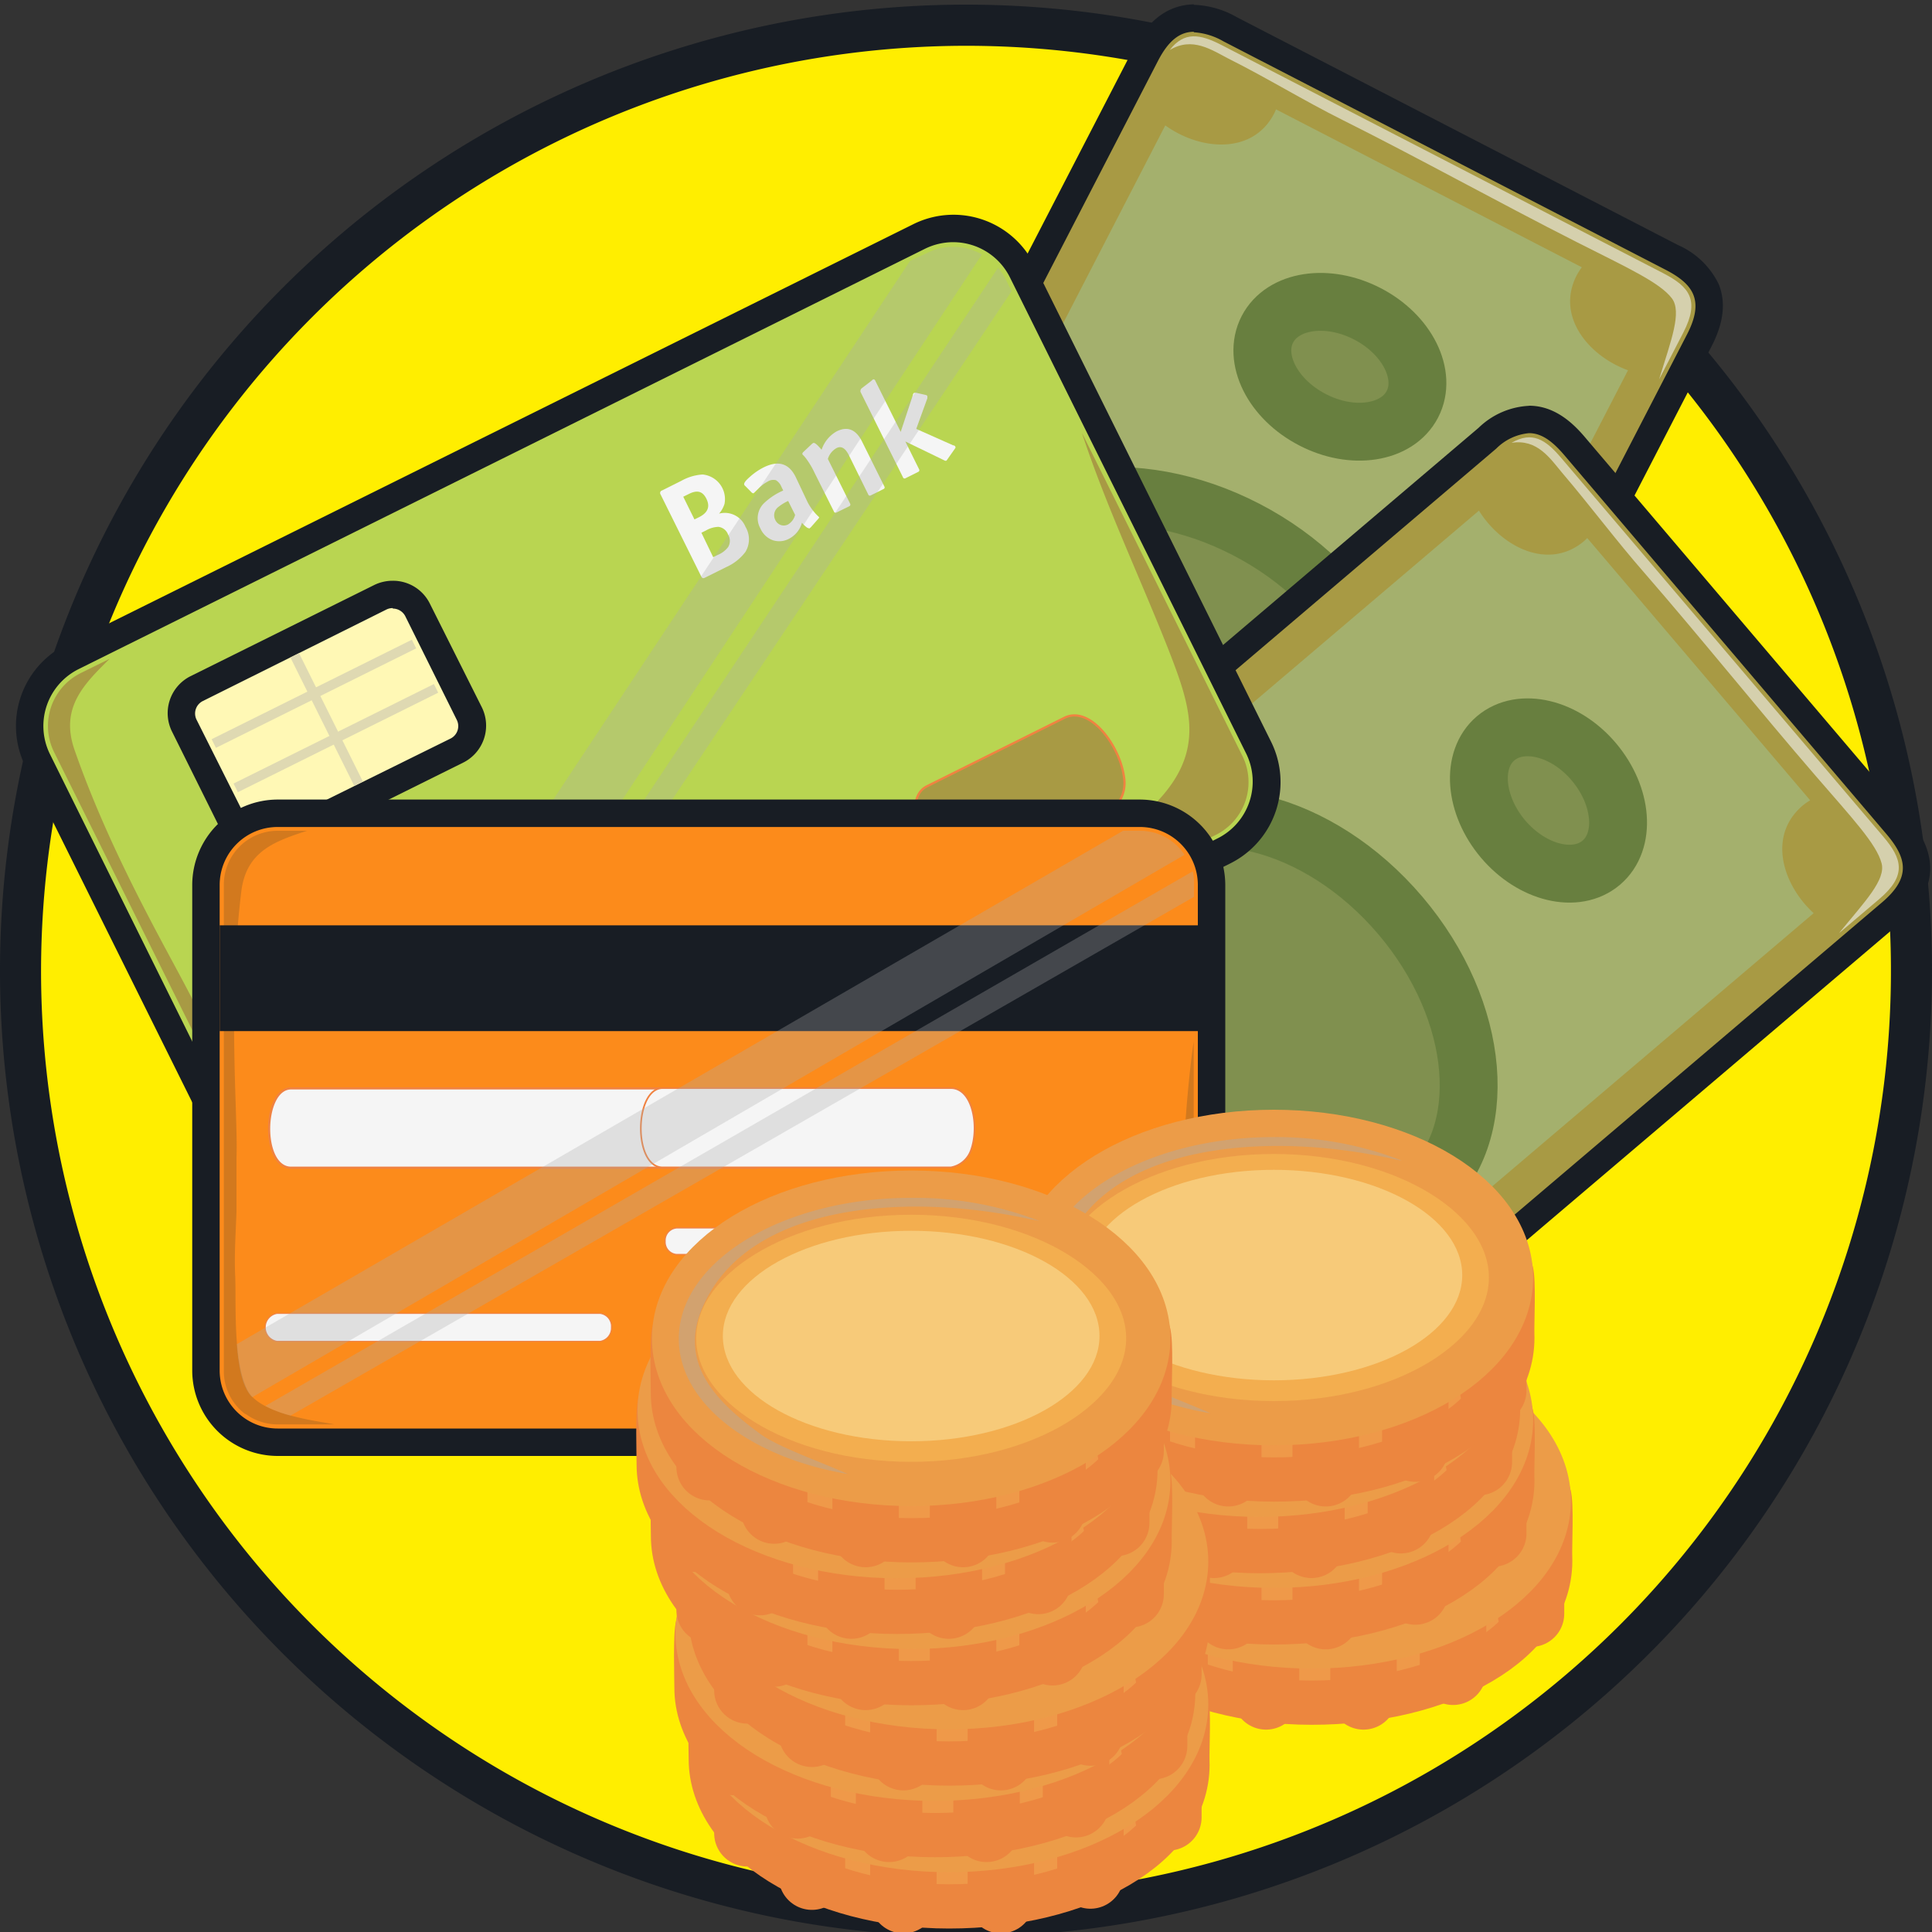
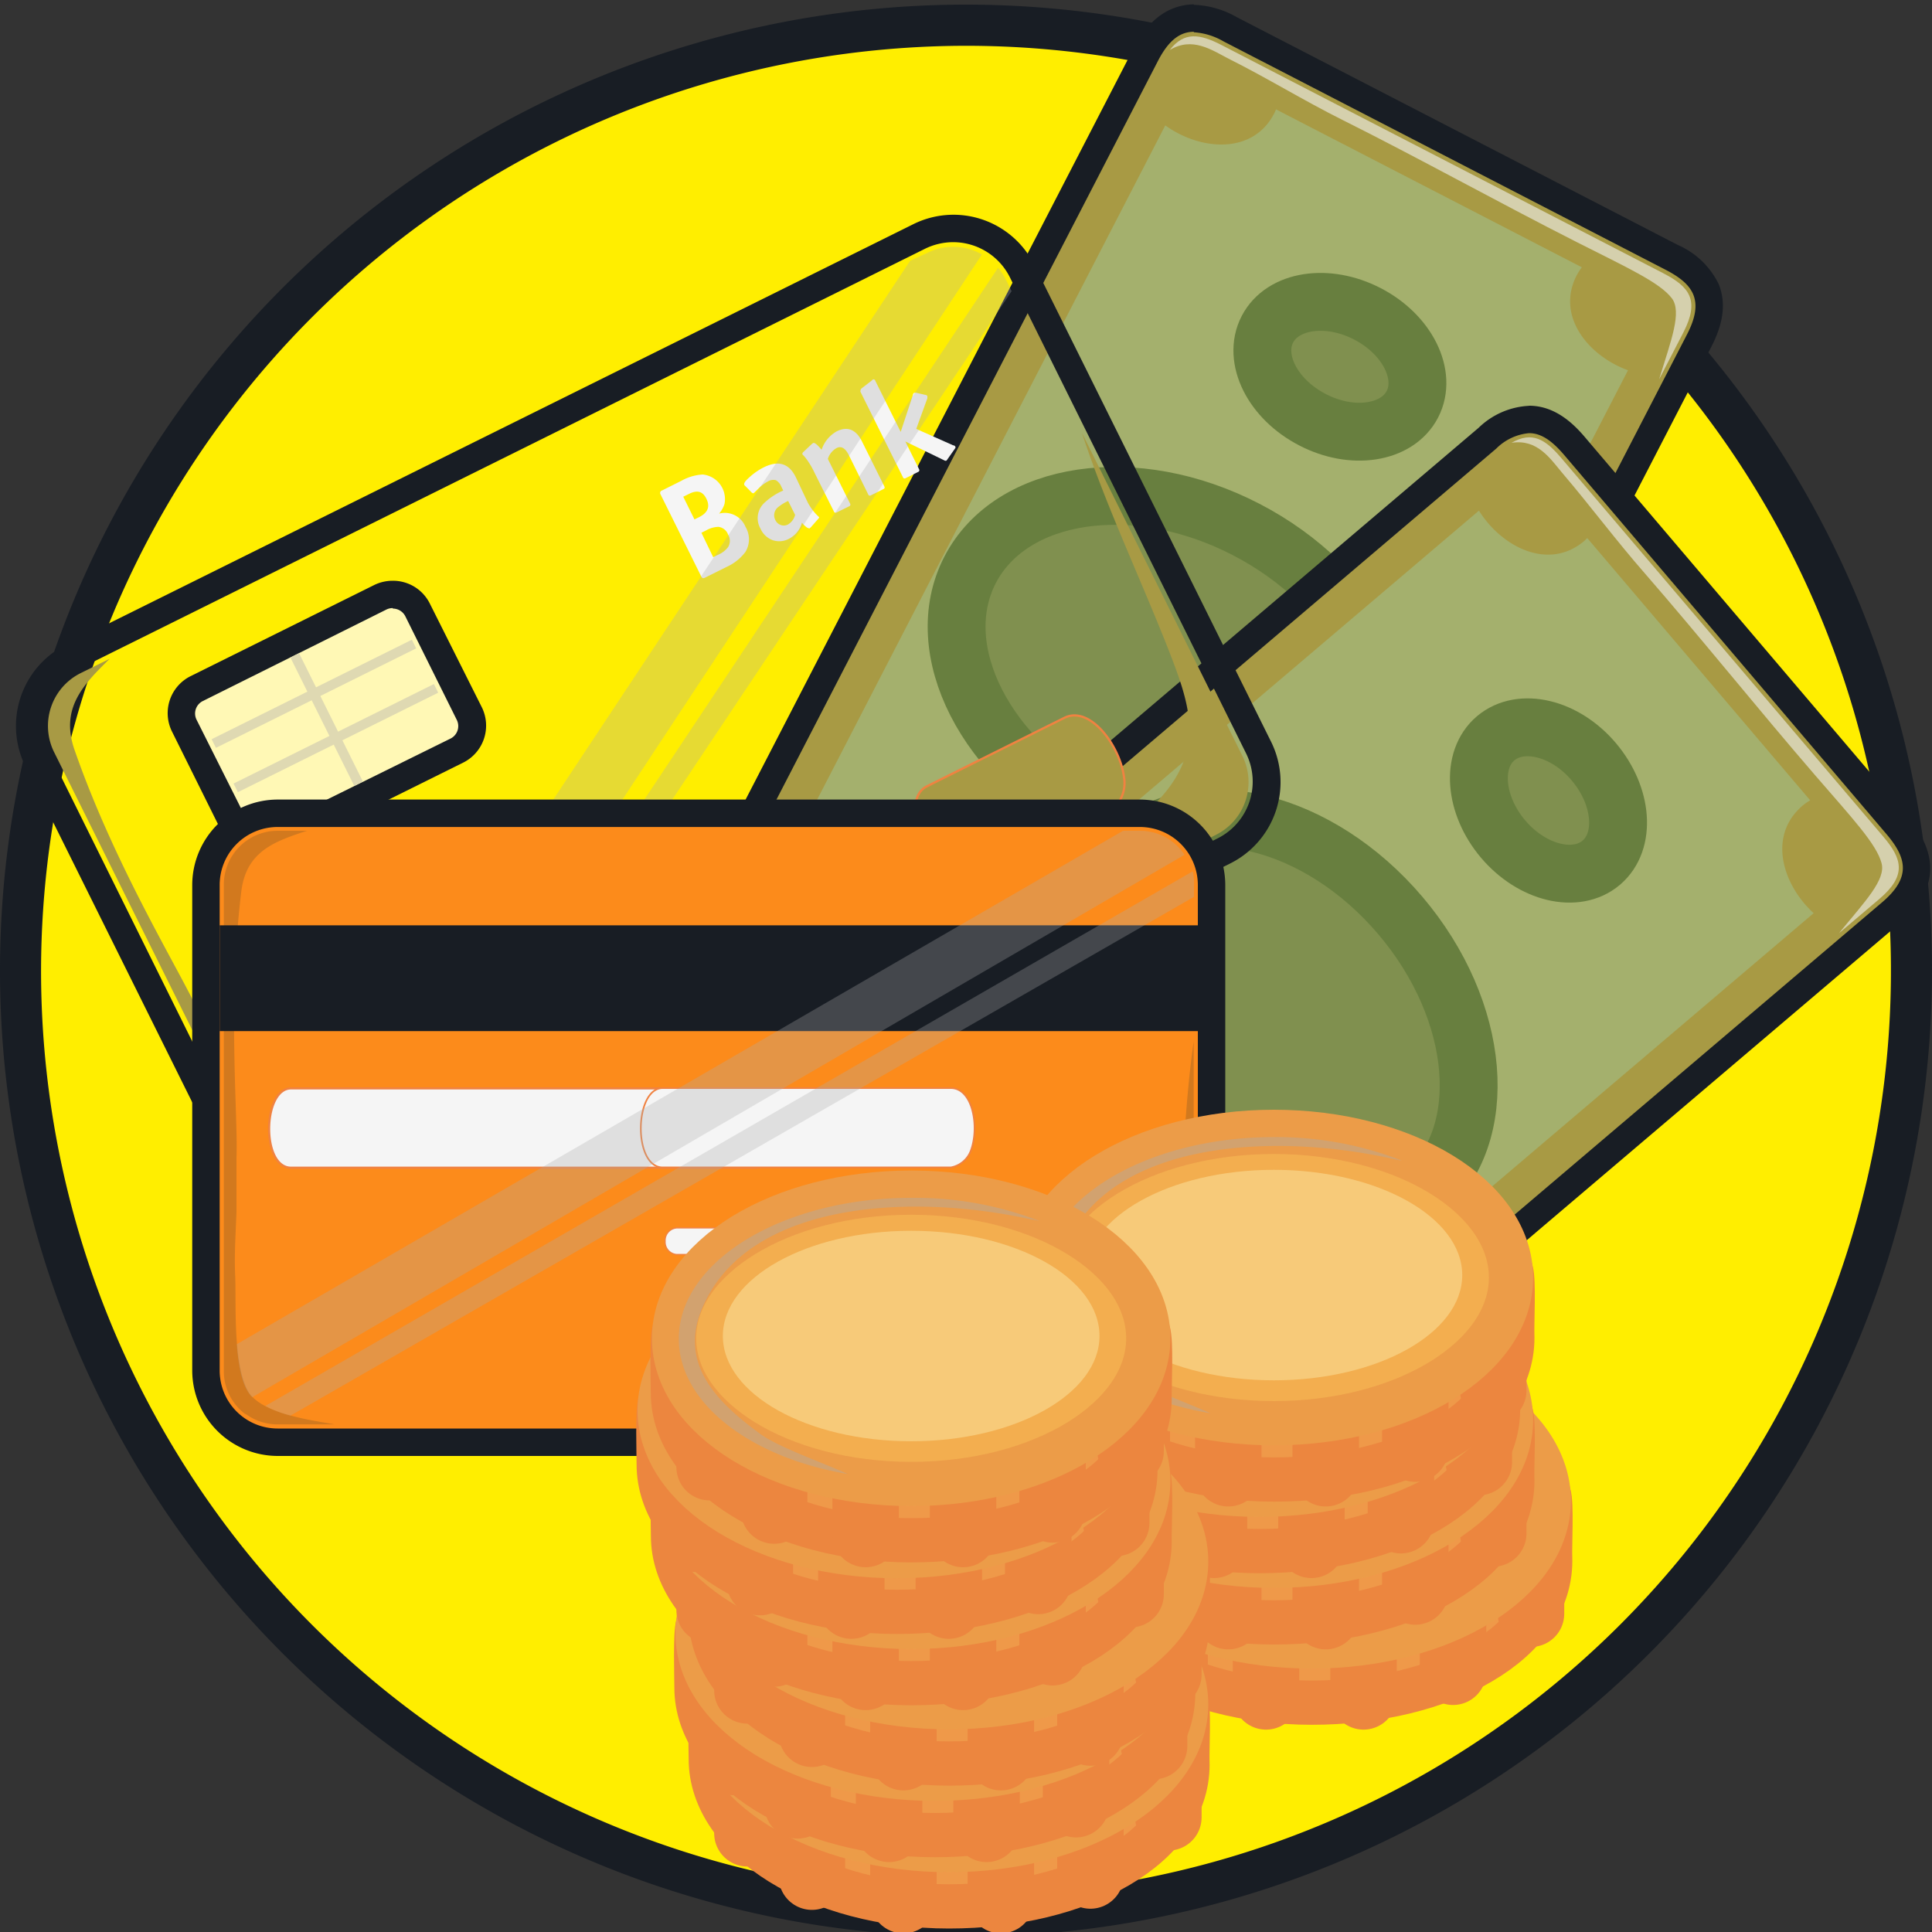
<svg xmlns="http://www.w3.org/2000/svg" viewBox="0 0 200 200">
  <rect x="0" y="0" width="200" height="200" fill="#333333" stroke="none" />
  <defs>
    <style>.cls-1{isolation:isolate;}.cls-2{fill:#fe0;}.cls-3{fill:#181d24;}.cls-4,.cls-9{fill:#a89a44;}.cls-5{fill:#a4b06d;}.cls-6{fill:#80904f;stroke:#687f3f;stroke-width:5.99px;}.cls-10,.cls-11,.cls-18,.cls-19,.cls-20,.cls-21,.cls-22,.cls-23,.cls-24,.cls-25,.cls-26,.cls-6,.cls-9{stroke-linecap:round;stroke-linejoin:round;}.cls-7{fill:#f4f3f3;opacity:0.6;}.cls-15,.cls-29,.cls-7{mix-blend-mode:hard-light;}.cls-8{fill:#b9d551;}.cls-10,.cls-11,.cls-18,.cls-19,.cls-20,.cls-21,.cls-22,.cls-23,.cls-9{stroke:#f08241;}.cls-9{stroke-width:0.23px;}.cls-10,.cls-11,.cls-14,.cls-18,.cls-19,.cls-20,.cls-21,.cls-22,.cls-23{fill:#f5f5f5;}.cls-10{stroke-width:0.14px;}.cls-11{stroke-width:0.15px;}.cls-12{fill:#fff8b5;}.cls-13,.cls-25{fill:none;}.cls-13{stroke:#dfd9b2;stroke-miterlimit:10;}.cls-15,.cls-30{fill:#aaa;}.cls-15{opacity:0.3;}.cls-16{fill:#fc8b1b;}.cls-17{fill:#d2791e;}.cls-18{stroke-width:0.22px;}.cls-19{stroke-width:0.17px;}.cls-20{stroke-width:0.13px;}.cls-21{stroke-width:0.09px;}.cls-22{stroke-width:0.09px;}.cls-23{stroke-width:0.11px;}.cls-24{fill:#ef9949;}.cls-24,.cls-25{stroke:#ec863f;}.cls-24,.cls-26{stroke-width:4.58px;}.cls-25{stroke-width:6.88px;}.cls-26,.cls-28{fill:#f3ae4f;}.cls-26{stroke:#ec9c48;}.cls-27{fill:#f7ca79;}.cls-29{opacity:0.4;}</style>
  </defs>
  <title>Ico</title>
  <g class="cls-1">
    <g id="Слой_1" data-name="Слой 1">
      <circle class="cls-2" cx="100" cy="100.48" r="97.87" />
      <path class="cls-3" d="M100,4.74A95.75,95.75,0,1,1,4.25,100.48,95.85,95.85,0,0,1,100,4.74m0-4.26a100,100,0,1,0,100,100A100,100,0,0,0,100,.48Z" />
      <path class="cls-4" d="M119.8,138a8.22,8.22,0,0,1-3.72-1.1L70.34,113.29c-1.4-.72-3.09-1.79-3.68-3.64a6.49,6.49,0,0,1,.82-5l51.13-99c1.31-2.53,2.93-3.76,5-3.76A8.15,8.15,0,0,1,127.29,3L173,26.65A7.06,7.06,0,0,1,176.6,30c.61,1.49.38,3.22-.7,5.3l-51.13,99C123.46,136.79,121.84,138,119.8,138Z" />
      <path class="cls-3" d="M123.58,3.34a7,7,0,0,1,3.07.94l45.74,23.63c2.92,1.5,4.07,3.19,2.25,6.71l-51.13,99c-1.11,2.15-2.29,3-3.71,3a7,7,0,0,1-3.07-1L71,112c-2.92-1.5-4.07-3.18-2.25-6.71l51.13-99c1.11-2.14,2.29-3,3.71-3m0-2.84h0C121,.5,118.9,2,117.35,5L66.22,104c-1.18,2.29-1.48,4.27-.91,6.06.75,2.37,2.86,3.69,4.38,4.47l45.74,23.63a9.54,9.54,0,0,0,4.37,1.26c2.58,0,4.68-1.52,6.23-4.53l51.13-99c1.28-2.47,1.52-4.59.76-6.48a8.47,8.47,0,0,0-4.23-4.05L128,1.76A9.54,9.54,0,0,0,123.58.5Z" />
      <path class="cls-5" d="M111.87,127.92c2.18-4.22,7.5-3.84,11.08-1.36l45.58-88.23c-4.1-1.49-7.49-5.6-5.31-9.83a6.91,6.91,0,0,1,.53-.83L132.09,11.32a4,4,0,0,1-.19.43c-2.22,4.3-7.68,3.83-11.27,1.23L75,101.35c4.07,1.51,7.4,5.6,5.23,9.8a7.06,7.06,0,0,1-.7,1.07l32,16.53A7.34,7.34,0,0,1,111.87,127.92Z" />
      <path class="cls-6" d="M113.58,84.74C102,78.78,96.16,67.25,100.42,59S117.5,48.85,129,54.81s17.42,17.49,13.15,25.75S125.11,90.7,113.58,84.74Z" />
      <path class="cls-6" d="M102.67,107.73c-4.14-2.14-6.24-6.34-4.67-9.37s6.19-3.75,10.34-1.6,6.24,6.33,4.67,9.36S106.82,109.87,102.67,107.73Z" />
      <path class="cls-6" d="M135.87,43.45c-4.15-2.14-6.24-6.33-4.67-9.36s6.19-3.75,10.34-1.61,6.24,6.34,4.67,9.37S140,45.6,135.87,43.45Z" />
      <path class="cls-7" d="M127.19,6.08c4,2,7.8,4.35,11.79,6.34,7.87,3.93,16.21,8.57,24.24,12.64,5.25,2.66,8.59,4.17,9.85,5.82,1.07,1.42-.1,4.41-1.23,8.1l-.09.29,2.51-4.85c1.73-3.36.61-4.74-2.07-6.13L126.45,4.66c-2.25-1.16-3.87-1.41-5.36.52C123.43,3.77,125.41,5.16,127.19,6.08Z" />
      <path class="cls-4" d="M106.53,168.59c-2.1,0-3.63-1.49-4.73-2.78L68.46,126.58a7,7,0,0,1-2-4.43c0-1.6.88-3.11,2.67-4.63L154,45.36a6.77,6.77,0,0,1,4.31-1.93c2.1,0,3.63,1.48,4.73,2.78l33.35,39.22c1.95,2.31,3.65,5.42-.63,9.07l-84.9,72.15A6.74,6.74,0,0,1,106.53,168.59Z" />
      <path class="cls-3" d="M158.29,44.84c1.31,0,2.44.86,3.65,2.28l33.35,39.23c2.12,2.5,2.55,4.5-.47,7.07l-84.89,72.15a5.44,5.44,0,0,1-3.4,1.6c-1.31,0-2.44-.85-3.65-2.28L69.54,125.66c-2.13-2.5-2.56-4.49.46-7.06l84.89-72.16a5.5,5.5,0,0,1,3.4-1.6m0-2.83h0a8.06,8.06,0,0,0-5.23,2.28L68.17,116.44c-2.12,1.8-3.16,3.67-3.17,5.71a8.45,8.45,0,0,0,2.38,5.35l33.34,39.23c1.19,1.41,3.1,3.28,5.81,3.28a8.11,8.11,0,0,0,5.23-2.28l84.89-72.15c3.93-3.34,4.2-7.06.8-11.06L164.1,45.29C162.91,43.88,161,42,158.29,42Z" />
      <path class="cls-5" d="M101.32,155.89c3.62-3.08,8.39-.71,10.77,2.94l75.66-64.3c-3.22-2.94-4.79-8-1.17-11.11a5.41,5.41,0,0,1,.81-.57L164.31,55.7,164,56c-3.69,3.13-8.56.62-10.9-3.14L77.29,117.3c3.19,2.94,4.72,8,1.12,11a6.4,6.4,0,0,1-1.06.72l23.33,27.45A6.36,6.36,0,0,1,101.32,155.89Z" />
      <path class="cls-6" d="M119.3,116.59c-8.41-9.89-9.48-22.8-2.39-28.82s19.65-2.89,28.05,7,9.48,22.79,2.39,28.82S127.7,126.48,119.3,116.59Z" />
      <path class="cls-6" d="M100.48,133.71c-3-3.55-3.37-8.23-.77-10.43s7.15-1.12,10.18,2.43,3.36,8.23.77,10.44S103.5,137.27,100.48,133.71Z" />
      <path class="cls-6" d="M155.6,86.86c-3-3.55-3.37-8.23-.77-10.43S162,75.31,165,78.87s3.36,8.22.77,10.43S158.62,90.42,155.6,86.86Z" />
      <path class="cls-7" d="M161.76,49c2.9,3.4,5.57,7,8.5,10.34C176.05,66,182,73.42,187.88,80.23c3.85,4.46,6.37,7.12,6.9,9.13.46,1.71-1.76,4-4.21,7l-.19.24,4.16-3.53c2.88-2.45,2.37-4.16.42-6.46L161.61,47.4c-1.64-1.93-3-2.78-5.14-1.56C159.17,45.42,160.47,47.47,161.76,49Z" />
-       <path class="cls-8" d="M35.56,132.46A8,8,0,0,1,28.39,128L3.9,78.7A8,8,0,0,1,7.51,68L95.1,24.48a8,8,0,0,1,10.72,3.61l24.49,49.32a8,8,0,0,1-3.6,10.71l-87.6,43.5A7.85,7.85,0,0,1,35.56,132.46Z" />
      <path class="cls-3" d="M98.65,25.07a6.57,6.57,0,0,1,5.9,3.65L129,78a6.57,6.57,0,0,1-3,8.81l-87.6,43.5a6.52,6.52,0,0,1-2.92.69,6.59,6.59,0,0,1-5.9-3.65L5.17,78.07a6.58,6.58,0,0,1,3-8.82l87.59-43.5a6.64,6.64,0,0,1,2.92-.68m0-2.84h0a9.37,9.37,0,0,0-4.18,1L6.87,66.72A9.42,9.42,0,0,0,2.63,79.33l24.49,49.32a9.4,9.4,0,0,0,12.62,4.24l87.6-43.5a9.41,9.41,0,0,0,4.24-12.61L107.09,27.46a9.35,9.35,0,0,0-8.44-5.23Z" />
      <path class="cls-4" d="M121,67.35c2.2,5.66,3.65,10-.64,15C114.72,88.75,106.9,91.89,99.59,96c-4.71,2.68-9.54,6.06-14.1,9A61.76,61.76,0,0,0,79,109.7l46.86-23.27a6.1,6.1,0,0,0,2.75-8.18L112,44.81C114.46,52.31,118.08,59.92,121,67.35Z" />
      <path class="cls-9" d="M116.38,80.6A3.56,3.56,0,0,1,115,83.9L100.71,91c-3.59,1.78-8.21-7.89-4.76-9.6L110.2,74.3C112.87,73,116,77.27,116.38,80.6Z" />
      <path class="cls-10" d="M86.62,96.29a1.41,1.41,0,0,1-.47,1.92l-45,22.37a1.42,1.42,0,0,1-1.82-.78h0a1.41,1.41,0,0,1,.48-1.92l45-22.37a1.41,1.41,0,0,1,1.81.78Z" />
      <path class="cls-11" d="M89.37,86.33a1.48,1.48,0,0,1-.62,2L37.83,113.6a1.47,1.47,0,0,1-2-.7h0a1.49,1.49,0,0,1,.62-2L87.41,85.62a1.47,1.47,0,0,1,2,.71Z" />
      <path class="cls-4" d="M44,127.07l-5.75,2.86-.13,0a4,4,0,0,1-.62.25,6,6,0,0,1-2.79.27l-.21,0h-.07a6.07,6.07,0,0,1-1.8-.65l0,0a6,6,0,0,1-2.51-2.61L5.6,77.86a6.11,6.11,0,0,1,2.75-8.18l3-1.48c-2.74,2.69-5.15,5.13-3.62,9.47C12,89.93,18.79,100.76,20.64,104.94a5.12,5.12,0,0,1,.27.52c.86,1.66,1.69,3.34,2.47,5,1,2.23,1.94,4.49,3.13,6.62,1.4,2.55,4.06,8.82,7,10.93C36.09,129.9,42.71,127.37,44,127.07Z" />
      <path class="cls-12" d="M27,87.43a2.83,2.83,0,0,1-2.55-1.58L19.07,75.12a2.86,2.86,0,0,1,1.28-3.82l19.06-9.47a3,3,0,0,1,1.27-.29,2.82,2.82,0,0,1,2.55,1.58l5.33,10.73A2.82,2.82,0,0,1,48.71,76a2.88,2.88,0,0,1-1.43,1.65L28.22,87.13A2.79,2.79,0,0,1,27,87.43Z" />
      <path class="cls-3" d="M40.68,63a1.45,1.45,0,0,1,1.28.8l5.33,10.73a1.44,1.44,0,0,1-.64,1.92L27.59,85.86A1.46,1.46,0,0,1,27,86a1.44,1.44,0,0,1-1.28-.79L20.34,74.49A1.44,1.44,0,0,1,21,72.57L40,63.1a1.46,1.46,0,0,1,.64-.15m0-2.83h0a4.34,4.34,0,0,0-1.9.44L19.72,70a4.28,4.28,0,0,0-1.92,5.72l5.33,10.73A4.24,4.24,0,0,0,27,88.85a4.32,4.32,0,0,0,1.9-.45l19.06-9.46a4.28,4.28,0,0,0,1.92-5.72L44.5,62.49a4.25,4.25,0,0,0-3.82-2.37Z" />
      <line class="cls-13" x1="22.13" y1="76.97" x2="42.86" y2="66.67" />
      <line class="cls-13" x1="24.4" y1="81.56" x2="45.14" y2="71.26" />
      <line class="cls-13" x1="30.51" y1="67.84" x2="37.12" y2="81.13" />
      <path class="cls-14" d="M68.54,50.77l2-1a5.14,5.14,0,0,1,2.19-.65A2.56,2.56,0,0,1,75,52.17a2.89,2.89,0,0,1-.56,1,2.31,2.31,0,0,1,2.73,1.36,2.52,2.52,0,0,1,0,2.6,5.07,5.07,0,0,1-2,1.58L73,59.79a.41.41,0,0,1-.25.06.44.44,0,0,1-.17-.2l-4.2-8.47A.27.27,0,0,1,68.54,50.77Zm3.35,3,.41-.2c1-.48,1.23-1.13.82-1.95s-1-.9-1.84-.47l-.55.27Zm1.94,3.91.48-.24a2.59,2.59,0,0,0,1.06-.8,1.24,1.24,0,0,0,0-1.3,1.22,1.22,0,0,0-1-.8,2.68,2.68,0,0,0-1.26.36l-.5.25Z" />
      <path class="cls-14" d="M84.74,53.67l-.8.91c-.12.1-.17.15-.14.13s-.17,0-.34-.16a2.29,2.29,0,0,1-.44-.44,2.66,2.66,0,0,1-1.32,1.65,2.13,2.13,0,0,1-1.71.16,2.23,2.23,0,0,1-1.27-1.21,2.16,2.16,0,0,1,.36-2.61,6.65,6.65,0,0,1,2-1.32l-.2-.41a1.36,1.36,0,0,0-.56-.66,1.08,1.08,0,0,0-.86.15,3.76,3.76,0,0,0-.93.7l-.51.5c-.06,0-.12,0-.19-.06l-.67-.68a.33.33,0,0,1-.11-.13c-.08-.15.11-.42.56-.81a6.52,6.52,0,0,1,1.45-1q2.27-1.12,3.31,1L83.61,52a5.52,5.52,0,0,0,1.19,1.54S84.8,53.6,84.74,53.67Zm-2.43-.37-.72-1.44a4.58,4.58,0,0,0-1,.61,1.07,1.07,0,0,0-.33,1.36,1,1,0,0,0,.57.52.94.94,0,0,0,.75-.06A1.62,1.62,0,0,0,82.31,53.3Z" />
      <path class="cls-14" d="M89.25,45.73l2.3,4.63a.18.18,0,0,1-.1.27l-1.3.65a.18.18,0,0,1-.27-.09l-2-4.06c-.37-.74-.79-1-1.29-.74a1.93,1.93,0,0,0-.89,1.12L88,52.13a.19.19,0,0,1-.09.28l-1.31.64a.18.18,0,0,1-.27-.09l-2-4a8.33,8.33,0,0,0-.92-1.54,4.5,4.5,0,0,0-.35-.39c0-.06,0-.13.07-.21L84,46a.89.89,0,0,1,.18-.14c.14-.07.43.17.87.7a3.42,3.42,0,0,1,1.57-1.91C87.73,44.1,88.62,44.45,89.25,45.73Z" />
      <path class="cls-14" d="M94.85,44.4l3.82,1.7c.12,0,.2.08.22.13a.15.15,0,0,1,0,.16l-.82,1.17a.36.36,0,0,1-.13.14.35.35,0,0,1-.22-.06l-4-1.94,1.42,2.87a.19.19,0,0,1-.09.28l-1.3.65a.18.18,0,0,1-.28-.1l-4.4-8.85c0-.12,0-.24.14-.36l1-.77a.77.77,0,0,1,.19-.15c.08,0,.16,0,.25.23l2.59,5.21,1.26-3.81a.3.3,0,0,1,.11-.22.62.62,0,0,1,.31,0l.93.21A.23.23,0,0,1,96,41s0,.11,0,.23Z" />
      <path class="cls-15" d="M104.12,28.93l.6,1.21L39.14,128.39a12,12,0,0,1-3,.33l67.18-101A6,6,0,0,1,104.12,28.93Z" />
      <path class="cls-15" d="M101.65,26.34,34.31,128.45c-1.17-.39-2.47-1.63-4.24-4.6L94.21,27,96,26.18A6,6,0,0,1,101.65,26.34Z" />
      <rect class="cls-16" x="21.32" y="84.19" width="104.13" height="65.11" rx="7.42" ry="7.42" />
      <path class="cls-3" d="M118,85.61a6,6,0,0,1,6,6v50.27a6,6,0,0,1-6,6H28.74a6,6,0,0,1-6-6V91.61a6,6,0,0,1,6-6H118m0-2.84H28.74a8.86,8.86,0,0,0-8.84,8.84v50.27a8.86,8.86,0,0,0,8.84,8.84H118a8.86,8.86,0,0,0,8.84-8.84V91.61A8.86,8.86,0,0,0,118,82.77Z" />
      <path class="cls-17" d="M121.77,129.87c-.49,5.51-1.08,9.66-6.6,12-7.2,3-14.87,2.38-22.52,2.81-4.94.27-10.26,1.07-15.18,1.6a58.62,58.62,0,0,0-7.21,1.21H118a5.58,5.58,0,0,0,5.57-5.57V107.8C122.55,114.93,122.43,122.62,121.77,129.87Z" />
      <path class="cls-18" d="M80.38,119a2.32,2.32,0,0,1-2.25,1.88h-48c-3.11,0-2.94-8.21,0-8.21h48c1.35,0,2.09,1.35,2.23,2.46A12.38,12.38,0,0,1,80.38,119Z" />
      <path class="cls-19" d="M100.52,119.06a2.72,2.72,0,0,1-2.09,1.79H68.6c-3.08,0-2.95-8.21,0-8.21H98.43C100.71,112.64,101.39,116.65,100.52,119.06Z" />
      <path class="cls-20" d="M118.44,128.49a1.3,1.3,0,0,1-1.2,1.38H70.05a1.3,1.3,0,0,1-1.2-1.38h0a1.3,1.3,0,0,1,1.2-1.38h47.19a1.3,1.3,0,0,1,1.2,1.38Z" />
      <path class="cls-21" d="M100.65,137.41a1.63,1.63,0,0,1-1.13,1.45H77.38a1.57,1.57,0,0,1-1-1.45h0a1.57,1.57,0,0,1,1-1.45H99.52a1.63,1.63,0,0,1,1.13,1.45Z" />
      <path class="cls-22" d="M92.65,137.41a1.57,1.57,0,0,1-1,1.45H70.9a1.65,1.65,0,0,1-1.13-1.45h0A1.65,1.65,0,0,1,70.9,136H91.64a1.57,1.57,0,0,1,1,1.45Z" />
-       <path class="cls-23" d="M63.3,137.41a1.4,1.4,0,0,1-1.18,1.45H28.68a1.47,1.47,0,0,1,0-2.9H62.12A1.35,1.35,0,0,1,63.3,137.41Z" />
      <path class="cls-17" d="M34.59,147.45h-6a4,4,0,0,1-.61-.05,5.43,5.43,0,0,1-2.39-.92l-.16-.1-.05,0a5.36,5.36,0,0,1-1.21-1.26l0,0a5.48,5.48,0,0,1-1-3.16V91.61A5.58,5.58,0,0,1,28.74,86h3.05c-3.34,1.09-6.3,2.11-6.81,6.28-1.44,11.77-.32,23.37-.5,27.54,0,.18,0,.36,0,.54,0,1.7,0,3.42,0,5.12-.08,2.23-.24,4.46-.13,6.68.11,2.66-.26,8.87,1.29,11.79C27,146.54,33.41,147.16,34.59,147.45Z" />
      <path class="cls-24" d="M160.47,161.18c.34,8.9-11.13,15.08-24.69,15.08s-24.65-6.92-24.65-15.25c0-1-.16-5.59.14-6.53,2.21-6.94,12.57-8.38,24.51-8.38s22.26,1.67,24.55,8.54C160.66,155.62,160.42,160.14,160.47,161.18Z" />
      <line class="cls-25" x1="114.92" y1="168.7" x2="114.92" y2="157.82" />
      <line class="cls-25" x1="121.59" y1="173.19" x2="121.59" y2="162.3" />
      <line class="cls-25" x1="131.06" y1="175.61" x2="131.06" y2="164.73" />
      <line class="cls-25" x1="141.15" y1="175.61" x2="141.15" y2="164.73" />
      <line class="cls-25" x1="150.42" y1="173.06" x2="150.42" y2="162.18" />
      <line class="cls-25" x1="158.49" y1="167.05" x2="158.49" y2="160.12" />
      <path class="cls-26" d="M160.33,155.36c0,8.33-11,15.08-24.55,15.08s-24.55-6.75-24.55-15.08,11-15.09,24.55-15.09S160.33,147,160.33,155.36Z" />
      <path class="cls-27" d="M155.28,155.12c0,6-8.73,10.89-19.5,10.89s-19.5-4.88-19.5-10.89,8.73-10.9,19.5-10.9S155.28,149.1,155.28,155.12Z" />
      <path class="cls-28" d="M129.16,157.87a15.91,15.91,0,0,1,3.14-.66.61.61,0,0,1,.49.4,2.19,2.19,0,0,0,.47.56,4.6,4.6,0,0,0,.81.6,4.54,4.54,0,0,0,2.25.51,4.72,4.72,0,0,0,2.33-.5,1.34,1.34,0,0,0,.77-1.26,1.2,1.2,0,0,0-.66-1,8.69,8.69,0,0,0-2.19-.74l-.61-.16a16.81,16.81,0,0,1-3.69-1.33,3.69,3.69,0,0,1-1.44-1.34,2.75,2.75,0,0,1-.34-1.71,3.11,3.11,0,0,1,1.74-2.4A7.62,7.62,0,0,1,136,148a8.45,8.45,0,0,1,3.4.59,4.9,4.9,0,0,1,1.93,1.45c.13.17.34.42.08.59a15.6,15.6,0,0,1-2.26.88c-.51.09-.62-.34-.86-.58a3,3,0,0,0-.77-.57,3.76,3.76,0,0,0-1.76-.37,3.1,3.1,0,0,0-1.6.33,1.16,1.16,0,0,0-.63,1c0,.65.91,1.35,2.94,1.93l1.48.41a13.08,13.08,0,0,1,3.66,1.36,2.84,2.84,0,0,1,1.22,2,3,3,0,0,1-1.46,3,8.38,8.38,0,0,1-4.89,1.48,10.69,10.69,0,0,1-4.79-.92,7.45,7.45,0,0,1-1.8-1.5,3.7,3.7,0,0,1-.58-.77c-.06-.13-.21-.28-.23-.41A.14.14,0,0,1,129.16,157.87Z" />
      <path class="cls-28" d="M137.33,162.43c0,.48-.58.54-1.2.55s-1.3,0-1.29-.55l.31-15.31a.52.52,0,0,1,.48-.54c.56-.05,1.35-.12,1.37.53C137,147.11,137.33,162.42,137.33,162.43Z" />
      <path class="cls-24" d="M156.55,152.87c.35,8.9-11.12,15.08-24.68,15.08S107.21,161,107.21,152.7c0-1-.15-5.59.15-6.54,2.21-6.93,12.57-8.37,24.51-8.37s22.26,1.66,24.55,8.54C156.74,147.31,156.51,151.83,156.55,152.87Z" />
      <line class="cls-25" x1="111" y1="160.39" x2="111" y2="149.5" />
      <line class="cls-25" x1="117.68" y1="164.87" x2="117.68" y2="153.99" />
      <line class="cls-25" x1="127.15" y1="167.3" x2="127.15" y2="156.42" />
      <line class="cls-25" x1="137.24" y1="167.3" x2="137.24" y2="156.42" />
      <line class="cls-25" x1="146.51" y1="164.75" x2="146.51" y2="153.87" />
      <line class="cls-25" x1="154.58" y1="158.74" x2="154.58" y2="151.81" />
      <path class="cls-26" d="M156.42,147c0,8.33-11,15.09-24.55,15.09s-24.55-6.76-24.55-15.09,11-15.08,24.55-15.08S156.42,138.71,156.42,147Z" />
      <path class="cls-27" d="M151.37,146.8c0,6-8.73,10.9-19.5,10.9s-19.5-4.88-19.5-10.9,8.73-10.89,19.5-10.89S151.37,140.79,151.37,146.8Z" />
      <path class="cls-28" d="M125.25,149.56a15.91,15.91,0,0,1,3.14-.66.61.61,0,0,1,.49.4,2.19,2.19,0,0,0,.47.56,4.26,4.26,0,0,0,.81.6,4.54,4.54,0,0,0,2.25.51,4.65,4.65,0,0,0,2.32-.5,1.33,1.33,0,0,0,.78-1.26,1.19,1.19,0,0,0-.67-1,8.92,8.92,0,0,0-2.18-.75l-.61-.15a16.81,16.81,0,0,1-3.69-1.33,3.69,3.69,0,0,1-1.44-1.34,2.76,2.76,0,0,1-.34-1.72,3.12,3.12,0,0,1,1.74-2.4,7.58,7.58,0,0,1,3.8-.82,8.53,8.53,0,0,1,3.41.59,4.9,4.9,0,0,1,1.93,1.45c.13.17.34.42.08.59a15.6,15.6,0,0,1-2.26.88c-.52.09-.62-.34-.86-.58a3,3,0,0,0-.77-.57,3.94,3.94,0,0,0-1.76-.38,3.2,3.2,0,0,0-1.6.34,1.18,1.18,0,0,0-.64,1c0,.66.91,1.36,2.95,1.94.62.18,1.12.31,1.48.4a12.81,12.81,0,0,1,3.65,1.37,2.85,2.85,0,0,1,1.23,2,3.05,3.05,0,0,1-1.46,3,8.4,8.4,0,0,1-4.89,1.48,10.8,10.8,0,0,1-4.79-.92,7.26,7.26,0,0,1-1.8-1.51,3.41,3.41,0,0,1-.58-.76,1.9,1.9,0,0,1-.23-.41A.13.13,0,0,1,125.25,149.56Z" />
      <path class="cls-28" d="M133.42,154.12c0,.48-.59.54-1.21.55s-1.3,0-1.28-.55l.31-15.32a.52.52,0,0,1,.48-.53c.56-.05,1.35-.12,1.37.53Z" />
      <path class="cls-24" d="M155.07,145.49c.34,8.9-11.13,15.08-24.69,15.08s-24.65-6.92-24.65-15.25c0-1-.15-5.6.15-6.54,2.21-6.93,12.57-8.38,24.5-8.38s22.26,1.67,24.55,8.54C155.26,139.93,155,144.45,155.07,145.49Z" />
-       <line class="cls-25" x1="109.52" y1="153" x2="109.52" y2="142.12" />
      <line class="cls-25" x1="116.2" y1="157.49" x2="116.2" y2="146.61" />
      <line class="cls-25" x1="125.67" y1="159.92" x2="125.67" y2="149.04" />
      <line class="cls-25" x1="135.76" y1="159.92" x2="135.76" y2="149.04" />
      <line class="cls-25" x1="145.02" y1="157.37" x2="145.02" y2="146.49" />
      <line class="cls-25" x1="153.09" y1="151.35" x2="153.09" y2="144.43" />
      <path class="cls-26" d="M154.93,139.66c0,8.33-11,15.08-24.55,15.08s-24.55-6.75-24.55-15.08,11-15.08,24.55-15.08S154.93,131.33,154.93,139.66Z" />
      <ellipse class="cls-27" cx="130.38" cy="139.42" rx="19.5" ry="10.9" />
      <path class="cls-28" d="M123.77,142.18a16.7,16.7,0,0,1,3.13-.67.64.64,0,0,1,.5.41,2,2,0,0,0,.47.55,4.29,4.29,0,0,0,.81.61,5.37,5.37,0,0,0,4.57,0,1.33,1.33,0,0,0,.78-1.25,1.24,1.24,0,0,0-.67-1,9.12,9.12,0,0,0-2.19-.74l-.61-.15a17.44,17.44,0,0,1-3.68-1.33,3.63,3.63,0,0,1-1.44-1.35,2.72,2.72,0,0,1-.34-1.71,3.1,3.1,0,0,1,1.74-2.4,7.69,7.69,0,0,1,3.8-.83,8.44,8.44,0,0,1,3.4.6,4.78,4.78,0,0,1,1.94,1.45c.13.17.34.42.07.58a16.73,16.73,0,0,1-2.25.89c-.52.09-.62-.35-.86-.58a3.14,3.14,0,0,0-.77-.57,3.94,3.94,0,0,0-1.76-.38,3.2,3.2,0,0,0-1.6.34,1.16,1.16,0,0,0-.64,1c0,.65.91,1.36,2.94,1.94l1.49.4a12.63,12.63,0,0,1,3.65,1.37,2.79,2.79,0,0,1,1.22,2,3.06,3.06,0,0,1-1.45,3,8.48,8.48,0,0,1-4.9,1.48,10.78,10.78,0,0,1-4.78-.93,6.69,6.69,0,0,1-1.8-1.5,3.18,3.18,0,0,1-.58-.77,1.57,1.57,0,0,1-.24-.41A.13.13,0,0,1,123.77,142.18Z" />
      <path class="cls-28" d="M131.94,146.74c0,.47-.59.54-1.21.55s-1.3,0-1.29-.55l.32-15.32a.5.5,0,0,1,.48-.53c.55-.06,1.35-.12,1.36.53C131.6,131.42,131.94,146.73,131.94,146.74Z" />
      <path class="cls-24" d="M156.55,138.08c.35,8.89-11.12,15.08-24.68,15.08s-24.66-6.92-24.66-15.25c0-1-.15-5.6.15-6.54,2.21-6.93,12.57-8.38,24.51-8.38s22.26,1.67,24.55,8.54C156.74,132.51,156.51,137,156.55,138.08Z" />
      <line class="cls-25" x1="111" y1="145.59" x2="111" y2="134.71" />
      <line class="cls-25" x1="117.68" y1="150.08" x2="117.68" y2="139.2" />
      <line class="cls-25" x1="127.15" y1="152.51" x2="127.15" y2="141.62" />
      <line class="cls-25" x1="137.24" y1="152.51" x2="137.24" y2="141.62" />
      <line class="cls-25" x1="146.51" y1="149.96" x2="146.51" y2="139.08" />
      <line class="cls-25" x1="154.58" y1="143.94" x2="154.58" y2="137.02" />
      <path class="cls-26" d="M156.42,132.25c0,8.33-11,15.08-24.55,15.08s-24.55-6.75-24.55-15.08,11-15.08,24.55-15.08S156.42,123.92,156.42,132.25Z" />
      <g class="cls-29">
        <path class="cls-30" d="M144.34,120a6.93,6.93,0,0,0,.77.14,35.75,35.75,0,0,0-13.24-2.43c-13.27,0-24.06,6.55-24.06,14.59,0,6.66,7.41,12.3,17.49,14-2.37-1.09-7.14-2.76-9-4.12-4.41-3.21-8.66-7.25-6-13.22C115,118.07,131.87,117.17,144.34,120Z" />
      </g>
      <path class="cls-27" d="M151.37,132c0,6-8.73,10.89-19.5,10.89S112.37,138,112.37,132s8.73-10.9,19.5-10.9S151.37,126,151.37,132Z" />
      <path class="cls-24" d="M122.92,182.27c.35,8.89-11.12,15.08-24.68,15.08s-24.66-6.92-24.66-15.25c0-1-.15-5.6.15-6.54,2.21-6.93,12.57-8.38,24.51-8.38s22.26,1.67,24.55,8.54C123.11,176.7,122.88,181.23,122.92,182.27Z" />
      <line class="cls-25" x1="77.37" y1="189.78" x2="77.37" y2="178.9" />
      <line class="cls-25" x1="84.05" y1="194.27" x2="84.05" y2="183.39" />
      <line class="cls-25" x1="93.52" y1="196.7" x2="93.52" y2="185.82" />
      <line class="cls-25" x1="103.61" y1="196.7" x2="103.61" y2="185.82" />
      <line class="cls-25" x1="112.88" y1="194.15" x2="112.88" y2="183.27" />
      <line class="cls-25" x1="120.95" y1="188.13" x2="120.95" y2="181.21" />
      <path class="cls-26" d="M122.79,176.44c0,8.33-11,15.08-24.55,15.08s-24.55-6.75-24.55-15.08,11-15.08,24.55-15.08S122.79,168.11,122.79,176.44Z" />
      <path class="cls-27" d="M117.74,176.2c0,6-8.73,10.9-19.5,10.9s-19.5-4.88-19.5-10.9,8.73-10.89,19.5-10.89S117.74,170.18,117.74,176.2Z" />
      <path class="cls-28" d="M91.62,179a16.64,16.64,0,0,1,3.14-.67.63.63,0,0,1,.49.4,1.9,1.9,0,0,0,.47.56,5,5,0,0,0,5.38.61,1.31,1.31,0,0,0,.78-1.25,1.22,1.22,0,0,0-.66-1,9.28,9.28,0,0,0-2.19-.74l-.61-.16a16.29,16.29,0,0,1-3.69-1.33,3.55,3.55,0,0,1-1.44-1.34,2.72,2.72,0,0,1-.34-1.71,3.1,3.1,0,0,1,1.74-2.4,7.69,7.69,0,0,1,3.8-.83,8.33,8.33,0,0,1,3.41.6,4.81,4.81,0,0,1,1.93,1.45c.13.17.34.41.08.58a16.87,16.87,0,0,1-2.26.89c-.51.09-.62-.35-.86-.58a3,3,0,0,0-.77-.57,3.78,3.78,0,0,0-1.76-.38,3.2,3.2,0,0,0-1.6.34,1.18,1.18,0,0,0-.64,1c0,.65.91,1.36,3,1.94l1.48.4a12.51,12.51,0,0,1,3.65,1.37,2.8,2.8,0,0,1,1.23,2,3.05,3.05,0,0,1-1.46,3A8.52,8.52,0,0,1,99,182.68a10.79,10.79,0,0,1-4.79-.93,7,7,0,0,1-1.8-1.5,3.46,3.46,0,0,1-.58-.77,1.53,1.53,0,0,1-.23-.41A.12.12,0,0,1,91.62,179Z" />
      <path class="cls-28" d="M99.79,183.52c0,.47-.58.54-1.2.55s-1.3,0-1.29-.55l.31-15.32a.51.51,0,0,1,.48-.53c.56-.06,1.35-.12,1.37.53C99.46,168.2,99.79,183.51,99.79,183.52Z" />
      <path class="cls-24" d="M121.44,174.88c.34,8.9-11.13,15.09-24.68,15.09S72.1,183,72.1,174.71c0-1-.15-5.59.15-6.53,2.21-6.94,12.57-8.38,24.51-8.38s22.26,1.67,24.54,8.54C121.63,169.32,121.4,173.84,121.44,174.88Z" />
      <line class="cls-25" x1="75.89" y1="182.4" x2="75.89" y2="171.52" />
      <line class="cls-25" x1="82.57" y1="186.89" x2="82.57" y2="176.01" />
      <line class="cls-25" x1="92.04" y1="189.32" x2="92.04" y2="178.43" />
      <line class="cls-25" x1="102.13" y1="189.32" x2="102.13" y2="178.43" />
      <line class="cls-25" x1="111.39" y1="186.77" x2="111.39" y2="175.88" />
      <line class="cls-25" x1="119.47" y1="180.75" x2="119.47" y2="173.82" />
      <path class="cls-26" d="M121.3,169.06c0,8.33-11,15.08-24.54,15.08s-24.55-6.75-24.55-15.08S83.2,154,96.76,154,121.3,160.73,121.3,169.06Z" />
      <path class="cls-27" d="M116.25,168.82c0,6-8.73,10.89-19.49,10.89s-19.5-4.88-19.5-10.89,8.73-10.9,19.5-10.9S116.25,162.8,116.25,168.82Z" />
      <path class="cls-28" d="M90.14,171.58a16.64,16.64,0,0,1,3.14-.67.63.63,0,0,1,.49.4,2,2,0,0,0,.47.56,4.29,4.29,0,0,0,.81.61,4.65,4.65,0,0,0,2.25.51,4.75,4.75,0,0,0,2.32-.51,1.32,1.32,0,0,0,.78-1.25,1.21,1.21,0,0,0-.67-1,9,9,0,0,0-2.19-.74l-.61-.16A16.36,16.36,0,0,1,93.25,168a3.55,3.55,0,0,1-1.44-1.34,2.73,2.73,0,0,1-.34-1.71,3.09,3.09,0,0,1,1.74-2.4,7.58,7.58,0,0,1,3.8-.83,8.45,8.45,0,0,1,3.4.59,4.89,4.89,0,0,1,1.94,1.46c.13.17.34.41.08.58a15.29,15.29,0,0,1-2.27.88c-.51.09-.61-.34-.85-.57a3.46,3.46,0,0,0-.77-.58,3.81,3.81,0,0,0-1.76-.37,3,3,0,0,0-1.6.34,1.15,1.15,0,0,0-.64,1c0,.65.91,1.36,2.94,1.94l1.49.4a12.86,12.86,0,0,1,3.65,1.36,2.83,2.83,0,0,1,1.22,2.05,3,3,0,0,1-1.46,3,8.42,8.42,0,0,1-4.89,1.49,10.78,10.78,0,0,1-4.78-.93,7,7,0,0,1-1.8-1.5,3.18,3.18,0,0,1-.58-.77,1.53,1.53,0,0,1-.23-.41A.1.1,0,0,1,90.14,171.58Z" />
      <path class="cls-28" d="M98.31,176.13c0,.48-.59.55-1.21.56s-1.3,0-1.28-.55l.31-15.32a.5.5,0,0,1,.48-.53c.55-.06,1.35-.12,1.37.53Z" />
      <path class="cls-24" d="M122.92,167.47c.35,8.9-11.12,15.09-24.68,15.09s-24.66-6.93-24.66-15.26c0-1-.15-5.59.15-6.53,2.21-6.94,12.57-8.38,24.51-8.38s22.26,1.67,24.55,8.54C123.11,161.91,122.88,166.43,122.92,167.47Z" />
      <line class="cls-25" x1="77.37" y1="174.99" x2="77.37" y2="164.11" />
      <line class="cls-25" x1="84.05" y1="179.48" x2="84.05" y2="168.6" />
      <line class="cls-25" x1="93.52" y1="181.9" x2="93.52" y2="171.02" />
      <line class="cls-25" x1="103.61" y1="181.9" x2="103.61" y2="171.02" />
      <line class="cls-25" x1="112.88" y1="179.35" x2="112.88" y2="168.47" />
      <line class="cls-25" x1="120.95" y1="173.34" x2="120.95" y2="166.41" />
      <path class="cls-26" d="M122.79,161.65c0,8.33-11,15.08-24.55,15.08S73.69,170,73.69,161.65s11-15.08,24.55-15.08S122.79,153.32,122.79,161.65Z" />
      <path class="cls-27" d="M117.74,161.41c0,6-8.73,10.89-19.5,10.89s-19.5-4.88-19.5-10.89,8.73-10.9,19.5-10.9S117.74,155.39,117.74,161.41Z" />
      <path class="cls-28" d="M91.62,164.16a16.66,16.66,0,0,1,3.14-.66.63.63,0,0,1,.49.4,2,2,0,0,0,.47.56,4.15,4.15,0,0,0,.81.6,4.65,4.65,0,0,0,2.25.52,4.75,4.75,0,0,0,2.32-.51,1.32,1.32,0,0,0,.78-1.25,1.2,1.2,0,0,0-.66-1A8.84,8.84,0,0,0,99,162.1l-.61-.16a16.29,16.29,0,0,1-3.69-1.33,3.62,3.62,0,0,1-1.44-1.34,2.75,2.75,0,0,1-.34-1.71,3.09,3.09,0,0,1,1.74-2.4,7.58,7.58,0,0,1,3.8-.83,8.5,8.5,0,0,1,3.41.59,4.83,4.83,0,0,1,1.93,1.46c.13.16.34.41.08.58a15.6,15.6,0,0,1-2.26.88c-.51.09-.62-.34-.86-.58a3.21,3.21,0,0,0-.77-.57,3.78,3.78,0,0,0-1.76-.37,3.1,3.1,0,0,0-1.6.33,1.2,1.2,0,0,0-.64,1c0,.65.91,1.36,3,1.93l1.48.41a12.86,12.86,0,0,1,3.65,1.36,2.84,2.84,0,0,1,1.23,2,3,3,0,0,1-1.46,3A8.45,8.45,0,0,1,99,167.89a10.79,10.79,0,0,1-4.79-.93,7.45,7.45,0,0,1-1.8-1.5,3.7,3.7,0,0,1-.58-.77,1.69,1.69,0,0,1-.23-.41A.15.15,0,0,1,91.62,164.16Z" />
      <path class="cls-28" d="M99.79,168.72c0,.48-.58.55-1.2.55s-1.3,0-1.29-.55l.31-15.31a.51.51,0,0,1,.48-.53c.56-.06,1.35-.13,1.37.53Z" />
      <path class="cls-24" d="M119,159.16c.34,8.9-11.13,15.08-24.68,15.08S69.67,167.32,69.67,159c0-1-.15-5.59.15-6.53,2.21-6.94,12.57-8.38,24.51-8.38s22.26,1.67,24.54,8.54C119.2,153.6,119,158.12,119,159.16Z" />
      <line class="cls-25" x1="73.46" y1="166.68" x2="73.46" y2="155.8" />
      <line class="cls-25" x1="80.14" y1="171.17" x2="80.14" y2="160.28" />
      <line class="cls-25" x1="89.61" y1="173.59" x2="89.61" y2="162.71" />
      <line class="cls-25" x1="99.7" y1="173.59" x2="99.7" y2="162.71" />
      <line class="cls-25" x1="108.96" y1="171.04" x2="108.96" y2="160.16" />
      <line class="cls-25" x1="117.04" y1="165.03" x2="117.04" y2="158.1" />
      <path class="cls-26" d="M118.87,153.34c0,8.32-11,15.08-24.54,15.08s-24.55-6.76-24.55-15.08,11-15.09,24.55-15.09S118.87,145,118.87,153.34Z" />
      <path class="cls-27" d="M113.82,153.09c0,6-8.73,10.9-19.49,10.9s-19.5-4.88-19.5-10.9,8.73-10.89,19.5-10.89S113.82,147.08,113.82,153.09Z" />
      <path class="cls-28" d="M87.71,155.85a15.91,15.91,0,0,1,3.14-.66.61.61,0,0,1,.49.4,2.19,2.19,0,0,0,.47.56,4.26,4.26,0,0,0,.81.6,4.54,4.54,0,0,0,2.25.51,4.65,4.65,0,0,0,2.32-.5A1.33,1.33,0,0,0,98,155.5a1.19,1.19,0,0,0-.67-1,8.87,8.87,0,0,0-2.19-.75l-.6-.15a16.81,16.81,0,0,1-3.69-1.33A3.69,3.69,0,0,1,89.38,151a2.75,2.75,0,0,1-.34-1.71,3.12,3.12,0,0,1,1.74-2.41,7.69,7.69,0,0,1,3.8-.82,8.45,8.45,0,0,1,3.4.59,4.87,4.87,0,0,1,1.94,1.45c.13.17.34.42.08.59a16.06,16.06,0,0,1-2.26.88c-.52.09-.62-.34-.86-.58a3,3,0,0,0-.77-.57,3.94,3.94,0,0,0-1.76-.38,3.2,3.2,0,0,0-1.6.34,1.16,1.16,0,0,0-.64,1c0,.65.91,1.35,2.94,1.93l1.49.41a13,13,0,0,1,3.65,1.36,2.81,2.81,0,0,1,1.22,2.05,3,3,0,0,1-1.45,3,8.4,8.4,0,0,1-4.89,1.48,10.8,10.8,0,0,1-4.79-.92,7.45,7.45,0,0,1-1.8-1.5,3.38,3.38,0,0,1-.58-.77,1.69,1.69,0,0,1-.23-.41A.11.11,0,0,1,87.71,155.85Z" />
      <path class="cls-28" d="M95.88,160.41c0,.48-.59.54-1.21.55s-1.3,0-1.28-.55l.31-15.32a.51.51,0,0,1,.48-.53c.55-.05,1.35-.12,1.37.53Z" />
      <path class="cls-24" d="M117.53,151.78c.34,8.9-11.13,15.08-24.69,15.08s-24.65-6.92-24.65-15.25c0-1-.15-5.59.15-6.54,2.21-6.93,12.57-8.37,24.5-8.37s22.26,1.66,24.55,8.53C117.72,146.22,117.49,150.74,117.53,151.78Z" />
      <line class="cls-25" x1="71.98" y1="159.29" x2="71.98" y2="148.41" />
      <line class="cls-25" x1="78.66" y1="163.78" x2="78.66" y2="152.9" />
      <line class="cls-25" x1="88.13" y1="166.21" x2="88.13" y2="155.33" />
      <line class="cls-25" x1="98.22" y1="166.21" x2="98.22" y2="155.33" />
      <line class="cls-25" x1="107.48" y1="163.66" x2="107.48" y2="152.78" />
      <line class="cls-25" x1="115.55" y1="157.65" x2="115.55" y2="150.72" />
      <path class="cls-26" d="M117.39,146c0,8.33-11,15.09-24.55,15.09S68.29,154.28,68.29,146s11-15.08,24.55-15.08S117.39,137.62,117.39,146Z" />
-       <path class="cls-27" d="M112.34,145.71c0,6-8.73,10.9-19.5,10.9s-19.49-4.88-19.49-10.9,8.72-10.89,19.49-10.89S112.34,139.7,112.34,145.71Z" />
      <path class="cls-28" d="M86.22,148.47a17,17,0,0,1,3.14-.67.67.67,0,0,1,.5.41,2,2,0,0,0,.47.55,4.12,4.12,0,0,0,.8.61,5.4,5.4,0,0,0,4.58,0,1.33,1.33,0,0,0,.78-1.25,1.21,1.21,0,0,0-.67-1,9,9,0,0,0-2.19-.75l-.61-.15a17.44,17.44,0,0,1-3.68-1.33,3.69,3.69,0,0,1-1.44-1.34,2.7,2.7,0,0,1-.34-1.72,3.1,3.1,0,0,1,1.74-2.4,7.66,7.66,0,0,1,3.8-.83,8.44,8.44,0,0,1,3.4.6,4.78,4.78,0,0,1,1.94,1.45c.13.17.34.42.07.58a16.35,16.35,0,0,1-2.26.89c-.51.09-.62-.34-.85-.58a3.14,3.14,0,0,0-.77-.57,3.94,3.94,0,0,0-1.76-.38,3.2,3.2,0,0,0-1.6.34,1.16,1.16,0,0,0-.64,1c0,.66.91,1.36,2.94,1.94.62.18,1.12.31,1.48.4a12.9,12.9,0,0,1,3.66,1.37,2.79,2.79,0,0,1,1.22,2,3,3,0,0,1-1.46,3,8.35,8.35,0,0,1-4.89,1.48,10.78,10.78,0,0,1-4.78-.93,6.69,6.69,0,0,1-1.8-1.5,3.51,3.51,0,0,1-.59-.77c-.06-.12-.21-.28-.23-.4A.16.16,0,0,1,86.22,148.47Z" />
      <path class="cls-28" d="M94.4,153c0,.48-.59.54-1.21.55s-1.3,0-1.29-.55l.32-15.32a.51.51,0,0,1,.48-.53c.55-.06,1.35-.12,1.36.53Z" />
      <path class="cls-24" d="M119,144.37c.34,8.9-11.13,15.08-24.68,15.08s-24.66-6.92-24.66-15.25c0-1-.15-5.6.15-6.54,2.21-6.93,12.57-8.37,24.51-8.37s22.26,1.66,24.54,8.53C119.2,138.81,119,143.33,119,144.37Z" />
      <line class="cls-25" x1="73.46" y1="151.88" x2="73.46" y2="141" />
      <line class="cls-25" x1="80.14" y1="156.37" x2="80.14" y2="145.49" />
      <line class="cls-25" x1="89.61" y1="158.8" x2="89.61" y2="147.92" />
      <line class="cls-25" x1="99.7" y1="158.8" x2="99.7" y2="147.92" />
      <line class="cls-25" x1="108.96" y1="156.25" x2="108.96" y2="145.37" />
      <line class="cls-25" x1="117.04" y1="150.23" x2="117.04" y2="143.31" />
      <path class="cls-26" d="M118.87,138.54c0,8.33-11,15.08-24.54,15.08s-24.55-6.75-24.55-15.08,11-15.08,24.55-15.08S118.87,130.21,118.87,138.54Z" />
      <g class="cls-29">
        <path class="cls-30" d="M106.8,126.25c.22,0,.72.14.77.13A35.75,35.75,0,0,0,94.33,124c-13.27,0-24.06,6.55-24.06,14.59,0,6.67,7.41,12.3,17.49,14-2.37-1.09-7.14-2.76-9-4.11-4.41-3.22-8.66-7.26-6-13.22C77.5,124.37,94.33,123.46,106.8,126.25Z" />
      </g>
      <path class="cls-27" d="M113.82,138.3c0,6-8.73,10.9-19.49,10.9s-19.5-4.88-19.5-10.9,8.73-10.89,19.5-10.89S113.82,132.28,113.82,138.3Z" />
      <rect class="cls-3" x="22.74" y="95.79" width="101.29" height="10.95" />
      <path class="cls-15" d="M123.6,91.61v1.23l-93.52,53.7a10.61,10.61,0,0,1-2.61-1l96-55.34A5.2,5.2,0,0,1,123.6,91.61Z" />
      <path class="cls-15" d="M122.62,88.49,26.11,144.64c-.8-.8-1.36-2.34-1.6-5.49L116.26,86H118A5.51,5.51,0,0,1,122.62,88.49Z" />
    </g>
  </g>
</svg>